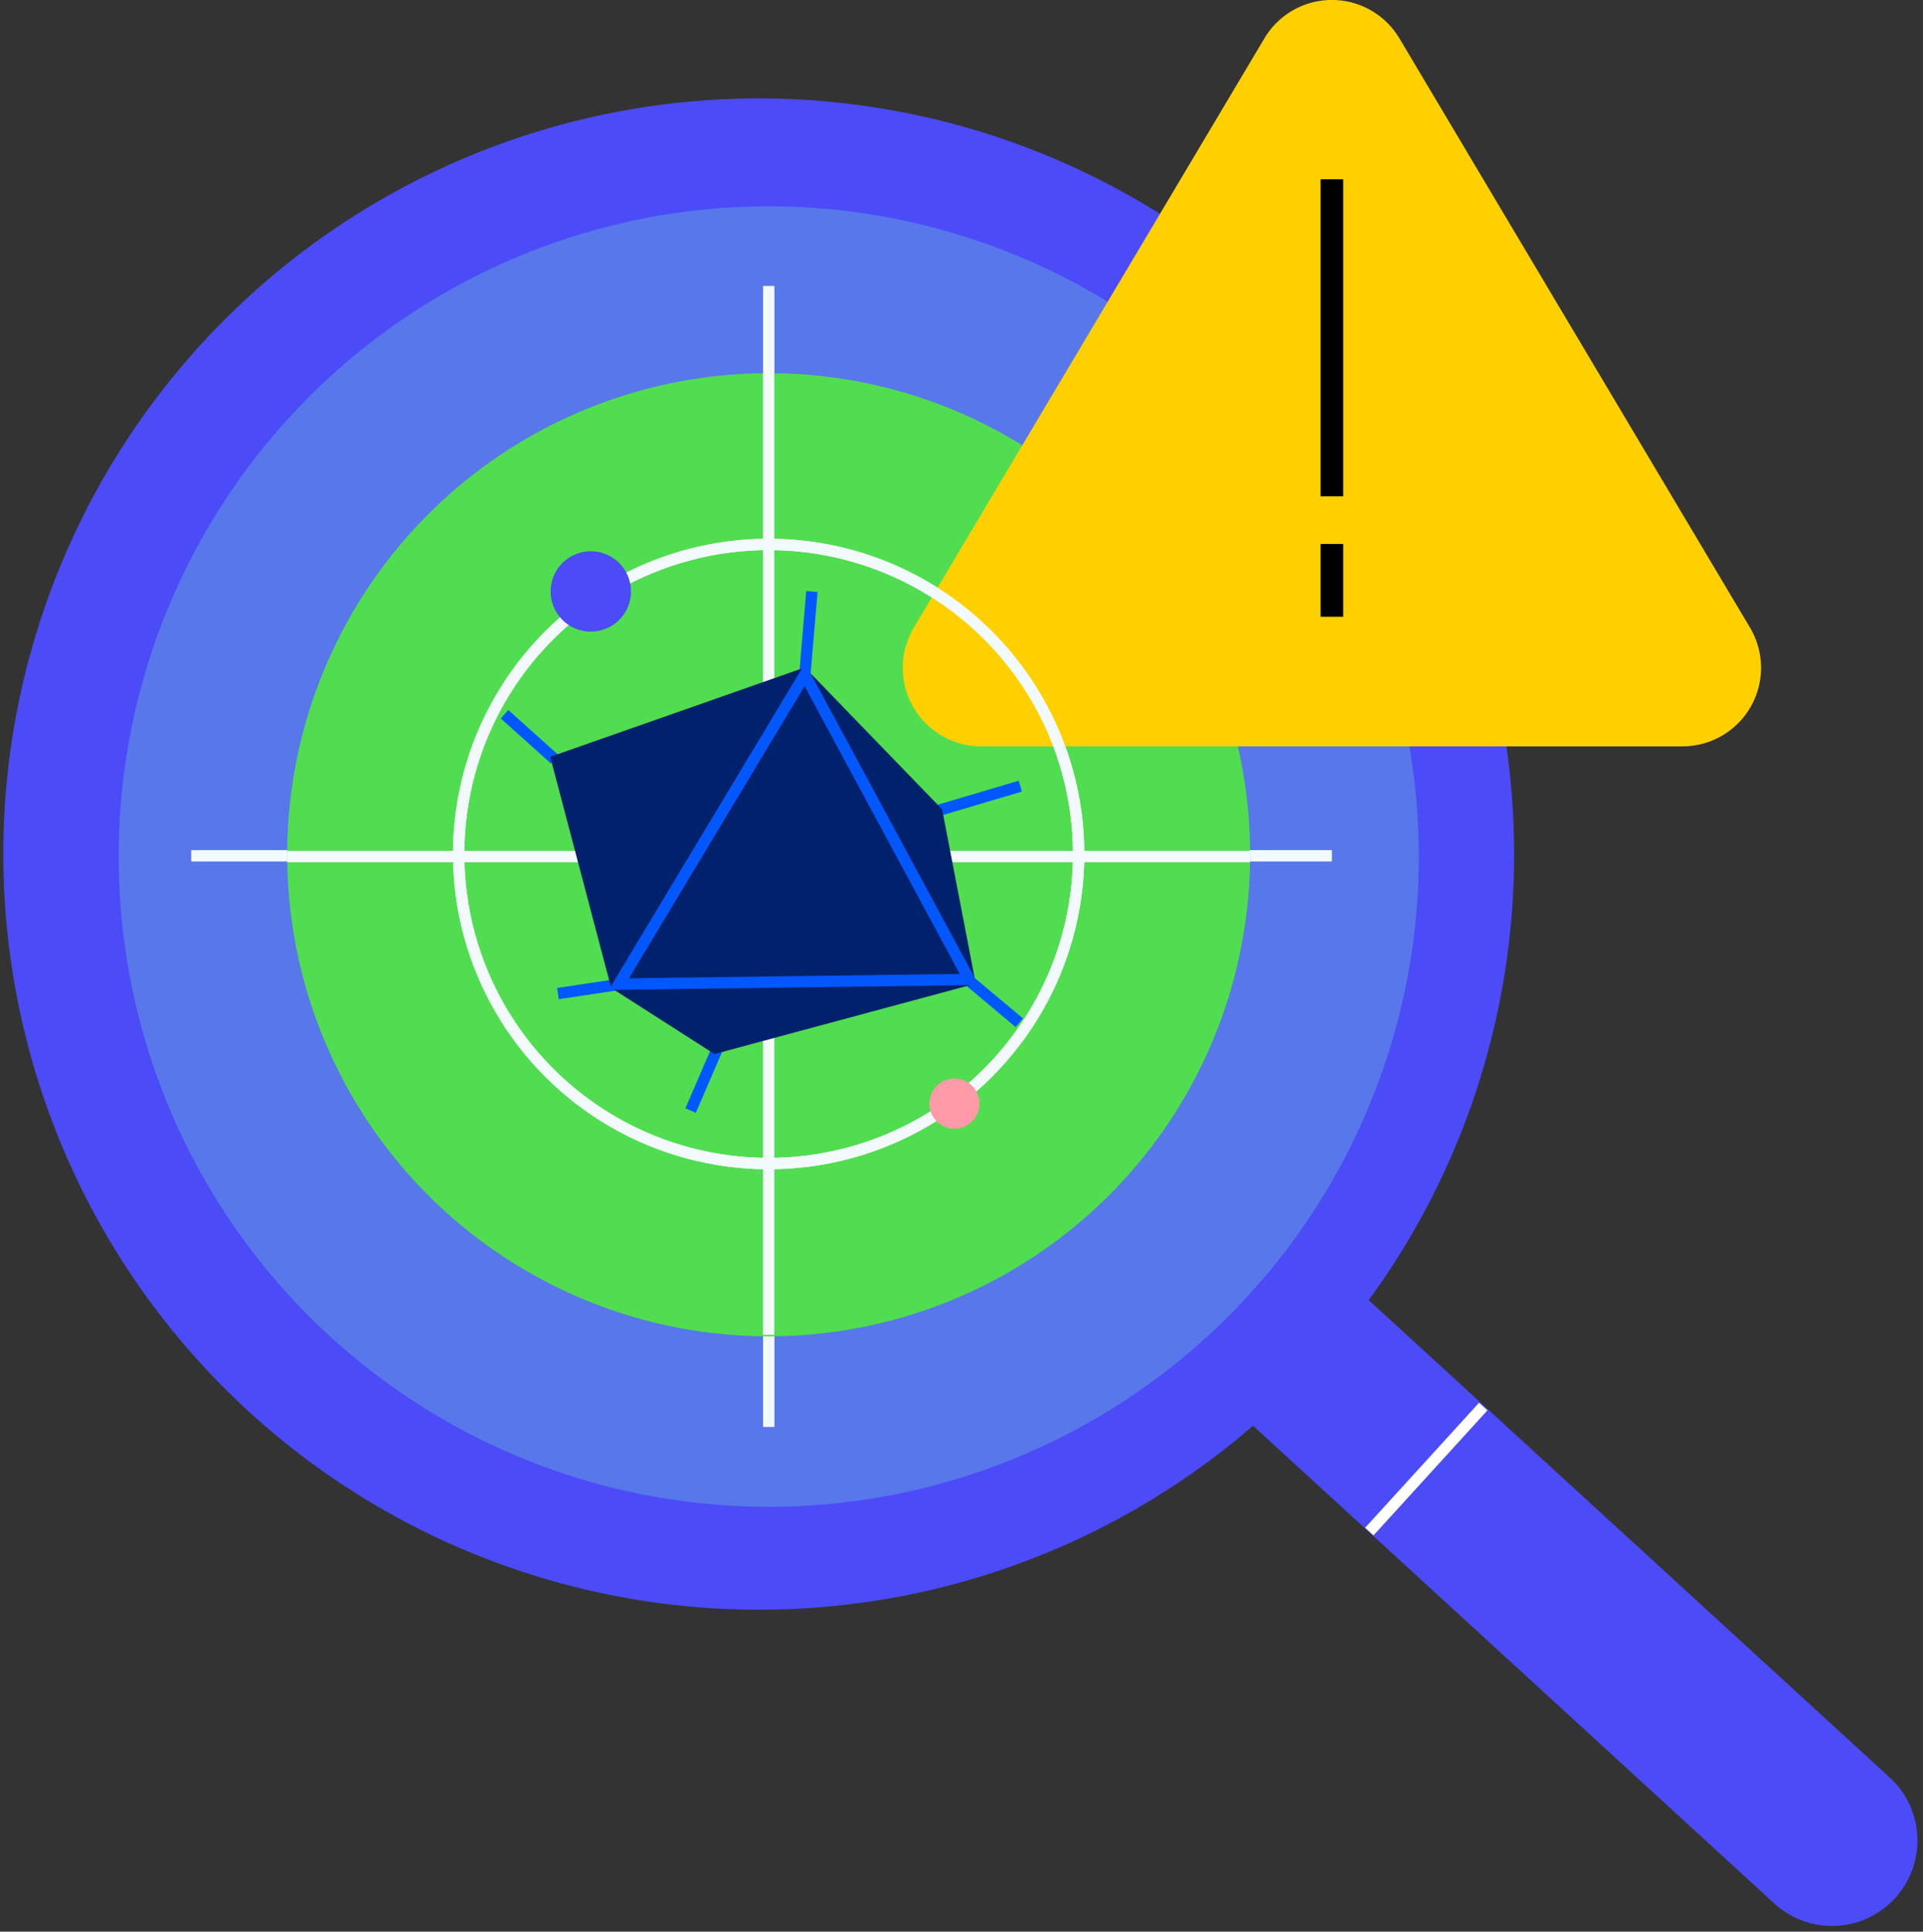
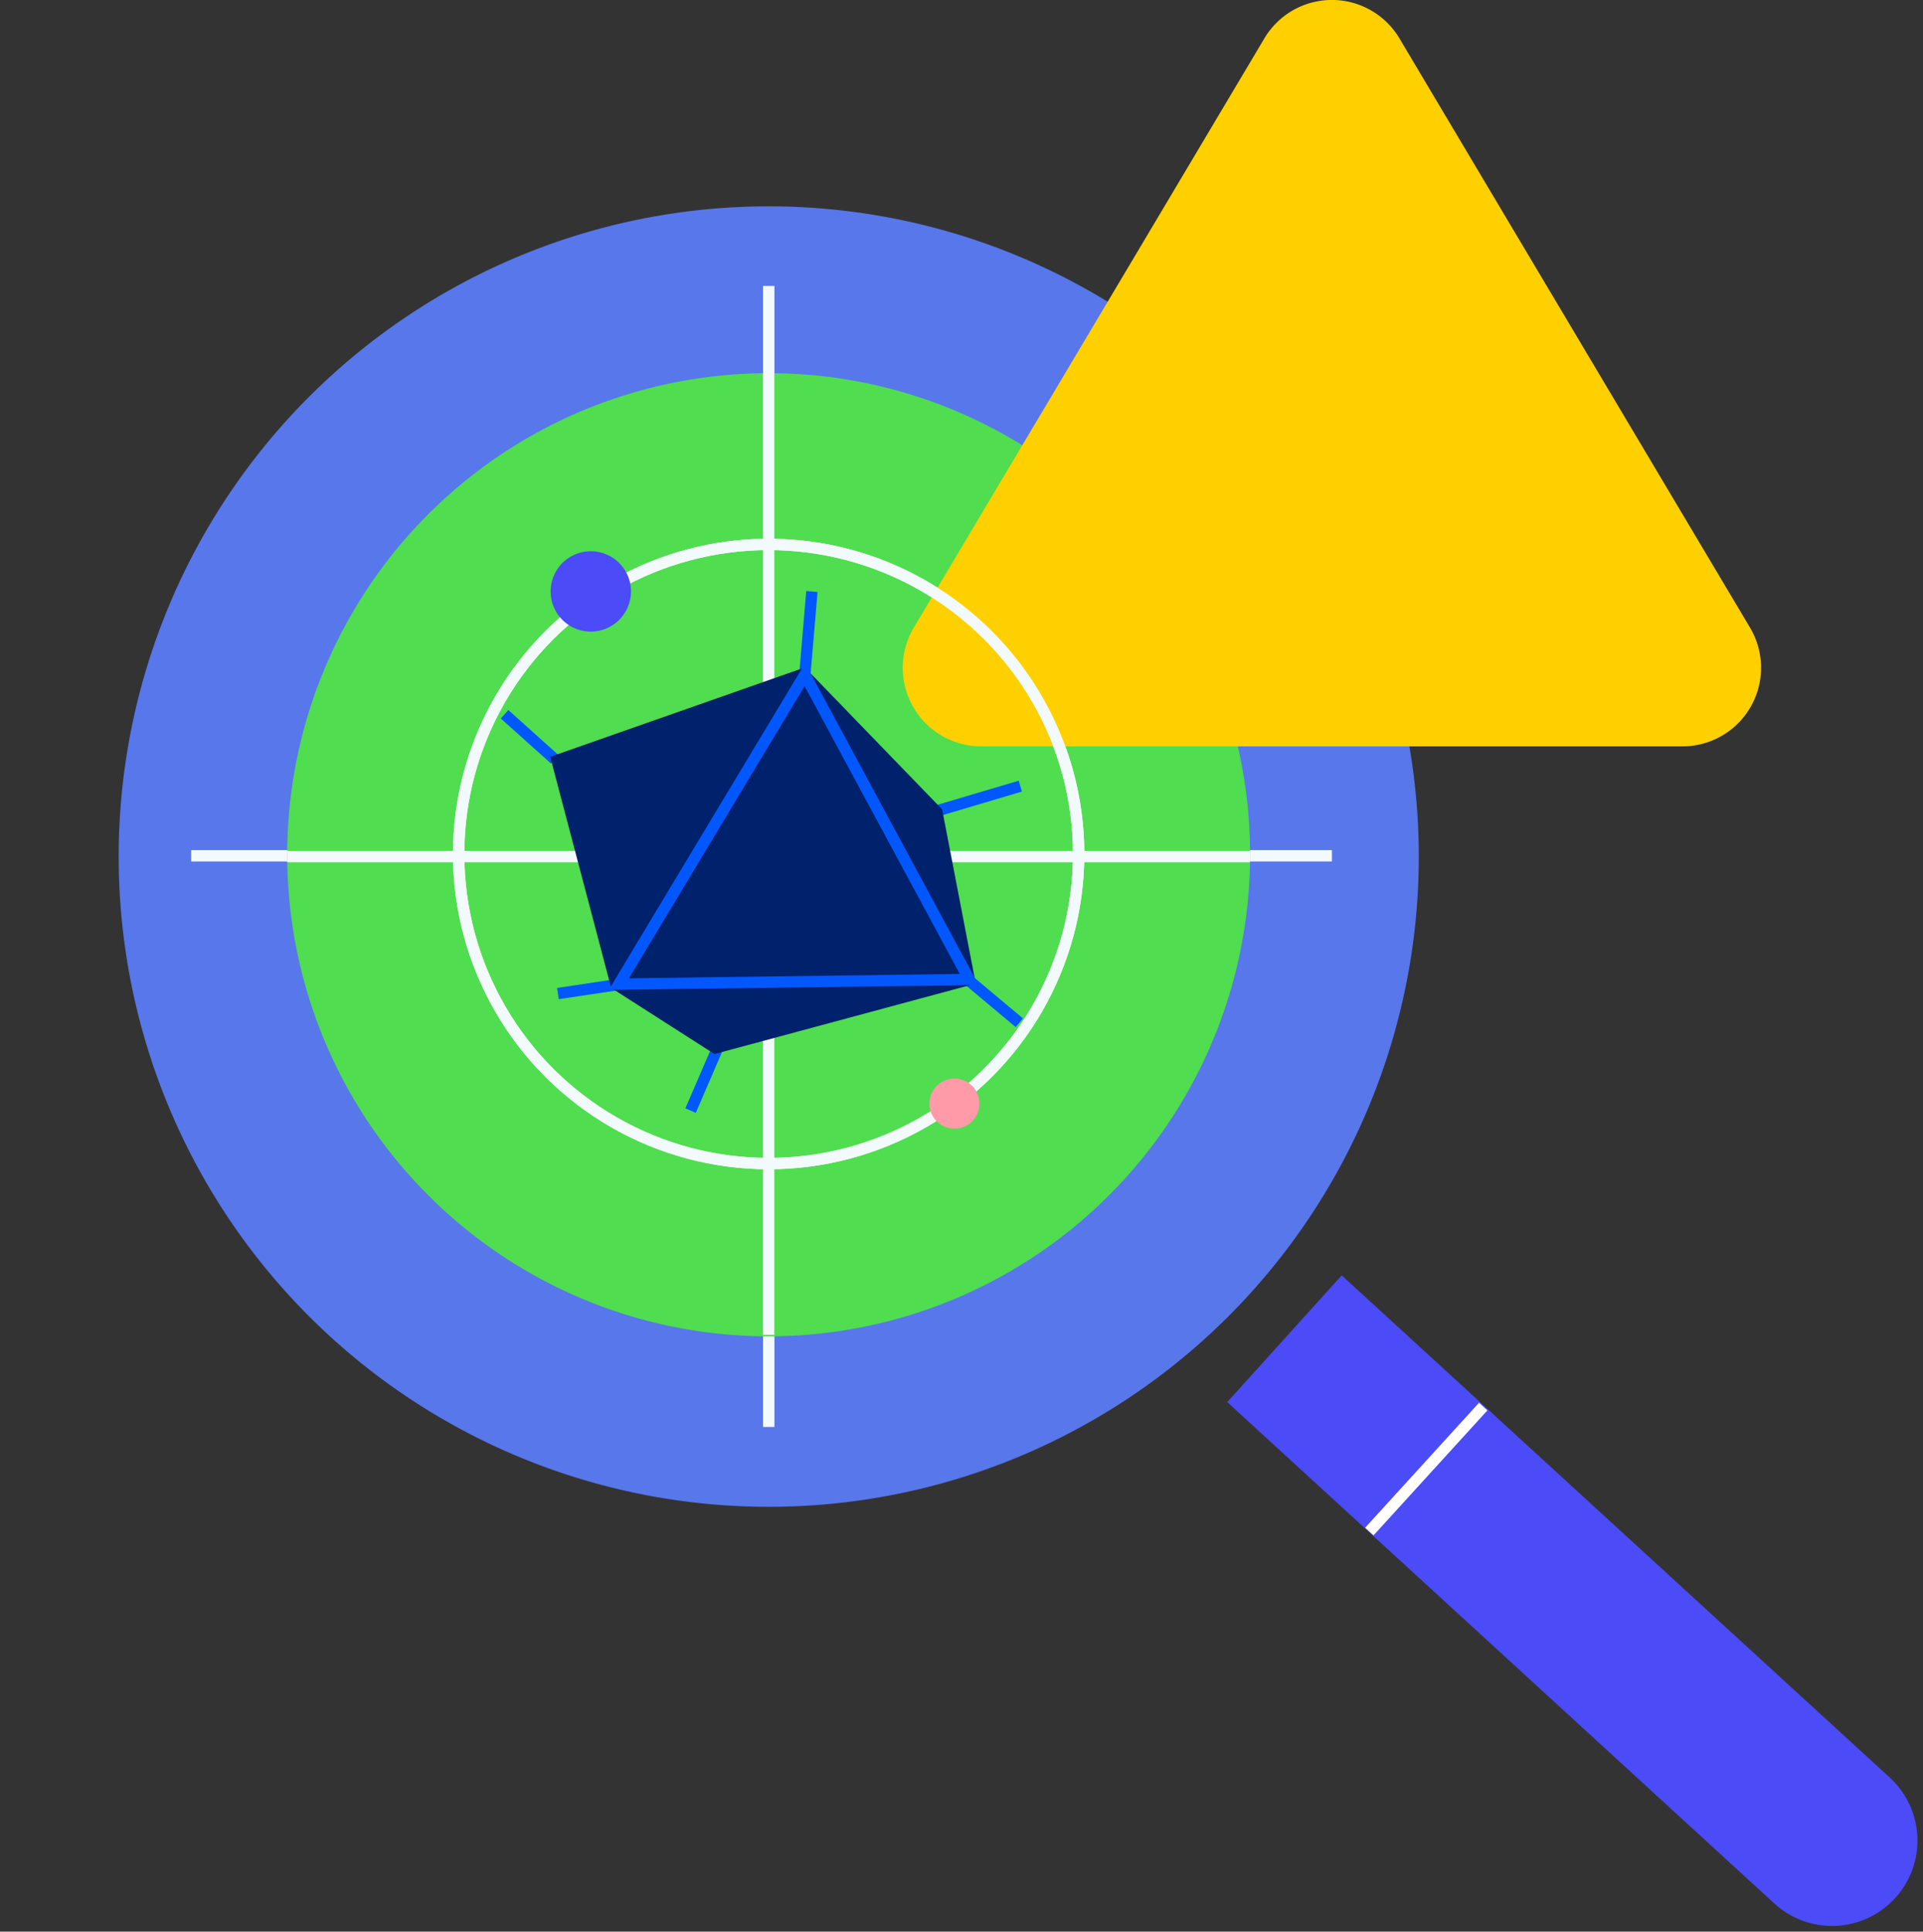
<svg xmlns="http://www.w3.org/2000/svg" viewBox="0 0 169.505 170.217">
  <rect x="0" y="0" width="169.505" height="170.217" fill="#333333" stroke="none" />
  <defs>
    <clipPath id="n6089__a">
      <path d="M0 0h169.505v170.217H0z" style="fill:none" />
    </clipPath>
    <style>.n6089__f,.n6089__h,.n6089__k{fill:none}.n6089__b{clip-path:url(#n6089__a)}.n6089__c{fill:#4b4bf7}.n6089__f,.n6089__h,.n6089__k{stroke-miterlimit:10}.n6089__f{stroke:#f3fafd}.n6089__h{stroke:#0357ff}.n6089__i{fill:#00216b}.n6089__k{stroke:#000;stroke-width:2px}</style>
  </defs>
  <g class="n6089__b">
    <path d="m118.268 112.387 48.292 44.24a7.528 7.528 0 0 1-10.142 11.128l-48.243-44.2" class="n6089__c" />
-     <path d="M61.924 141.662a66.587 66.587 0 1 1 71.348-61.339 66.535 66.535 0 0 1-71.348 61.339Z" class="n6089__c" />
+     <path d="M61.924 141.662Z" class="n6089__c" />
    <path d="M0 11.015 10.039 0" style="stroke-miterlimit:10;stroke:#fff;fill:none" transform="translate(120.701 123.949)" />
    <path d="M108.607 98.477a46.416 46.416 0 1 0-63.4 16.989 46.417 46.417 0 0 0 63.4-16.989" class="n6089__c" />
  </g>
  <g class="n6089__b" transform="translate(.001)">
    <path d="M124.368 75.384a57.3 57.3 0 1 1-57.3-57.3 57.3 57.3 0 0 1 57.3 57.3" style="fill:#5777ea" transform="translate(.692 .098)" />
    <path d="M117.401 75.414H16.851M67.761 25.197v100.55" class="n6089__f" />
    <path d="M110.412 75.546a42.437 42.437 0 1 1-42.438-42.37 42.4 42.4 0 0 1 42.438 42.37" style="fill:#50dd50" transform="translate(-.223 -.29)" />
    <ellipse cx="27.325" cy="27.282" class="n6089__f" rx="27.325" ry="27.282" transform="translate(40.427 47.974)" />
    <ellipse cx="11.955" cy="11.936" class="n6089__f" rx="11.955" ry="11.936" transform="translate(55.797 63.32)" />
    <path d="M67.751 32.886v84.741M110.188 75.481H25.314" class="n6089__f" />
    <path d="m48.899 66.912-4.423-3.971M71.565 52.125l-.622 7.33M82.736 71.415l7.2-2.138M85.034 86.096l4.812 4.03M63.195 92.485l-2.323 5.381M54.975 86.688l-5.796.866" class="n6089__h" />
    <path d="M70.943 58.816 53.87 87.055l32.138-.38Z" class="n6089__i" />
    <path d="m83.045 71.323-12.1-12.507 15.062 27.859ZM48.499 66.694l5.373 20.361 17.07-28.239Z" class="n6089__i" />
    <path d="m62.977 92.885 23.03-6.209-32.137.379Z" class="n6089__i" />
    <path d="M70.944 59.455 54.549 86.72l30.885-.406Z" class="n6089__h" />
    <path d="M112.151 3.383 81.251 55.3A6.925 6.925 0 0 0 87.2 65.771H149a6.925 6.925 0 0 0 5.953-10.471l-30.9-51.921a6.925 6.925 0 0 0-11.9 0" style="fill:#ffd000" transform="translate(-.702)" />
-     <path d="M117.401 15.795V43.74M117.401 47.932v6.416" class="n6089__k" />
    <ellipse cx="27.325" cy="27.282" class="n6089__f" rx="27.325" ry="27.282" transform="translate(40.427 47.974)" />
    <path d="M48.547 52.395a3.54 3.54 0 1 1 3.8 3.253 3.537 3.537 0 0 1-3.8-3.253" class="n6089__c" />
    <path d="M87.059 98.082a2.207 2.207 0 1 1-2.207-2.2 2.206 2.206 0 0 1 2.207 2.2" style="fill:#ff9aa8" transform="translate(-.723 -.838)" />
  </g>
</svg>